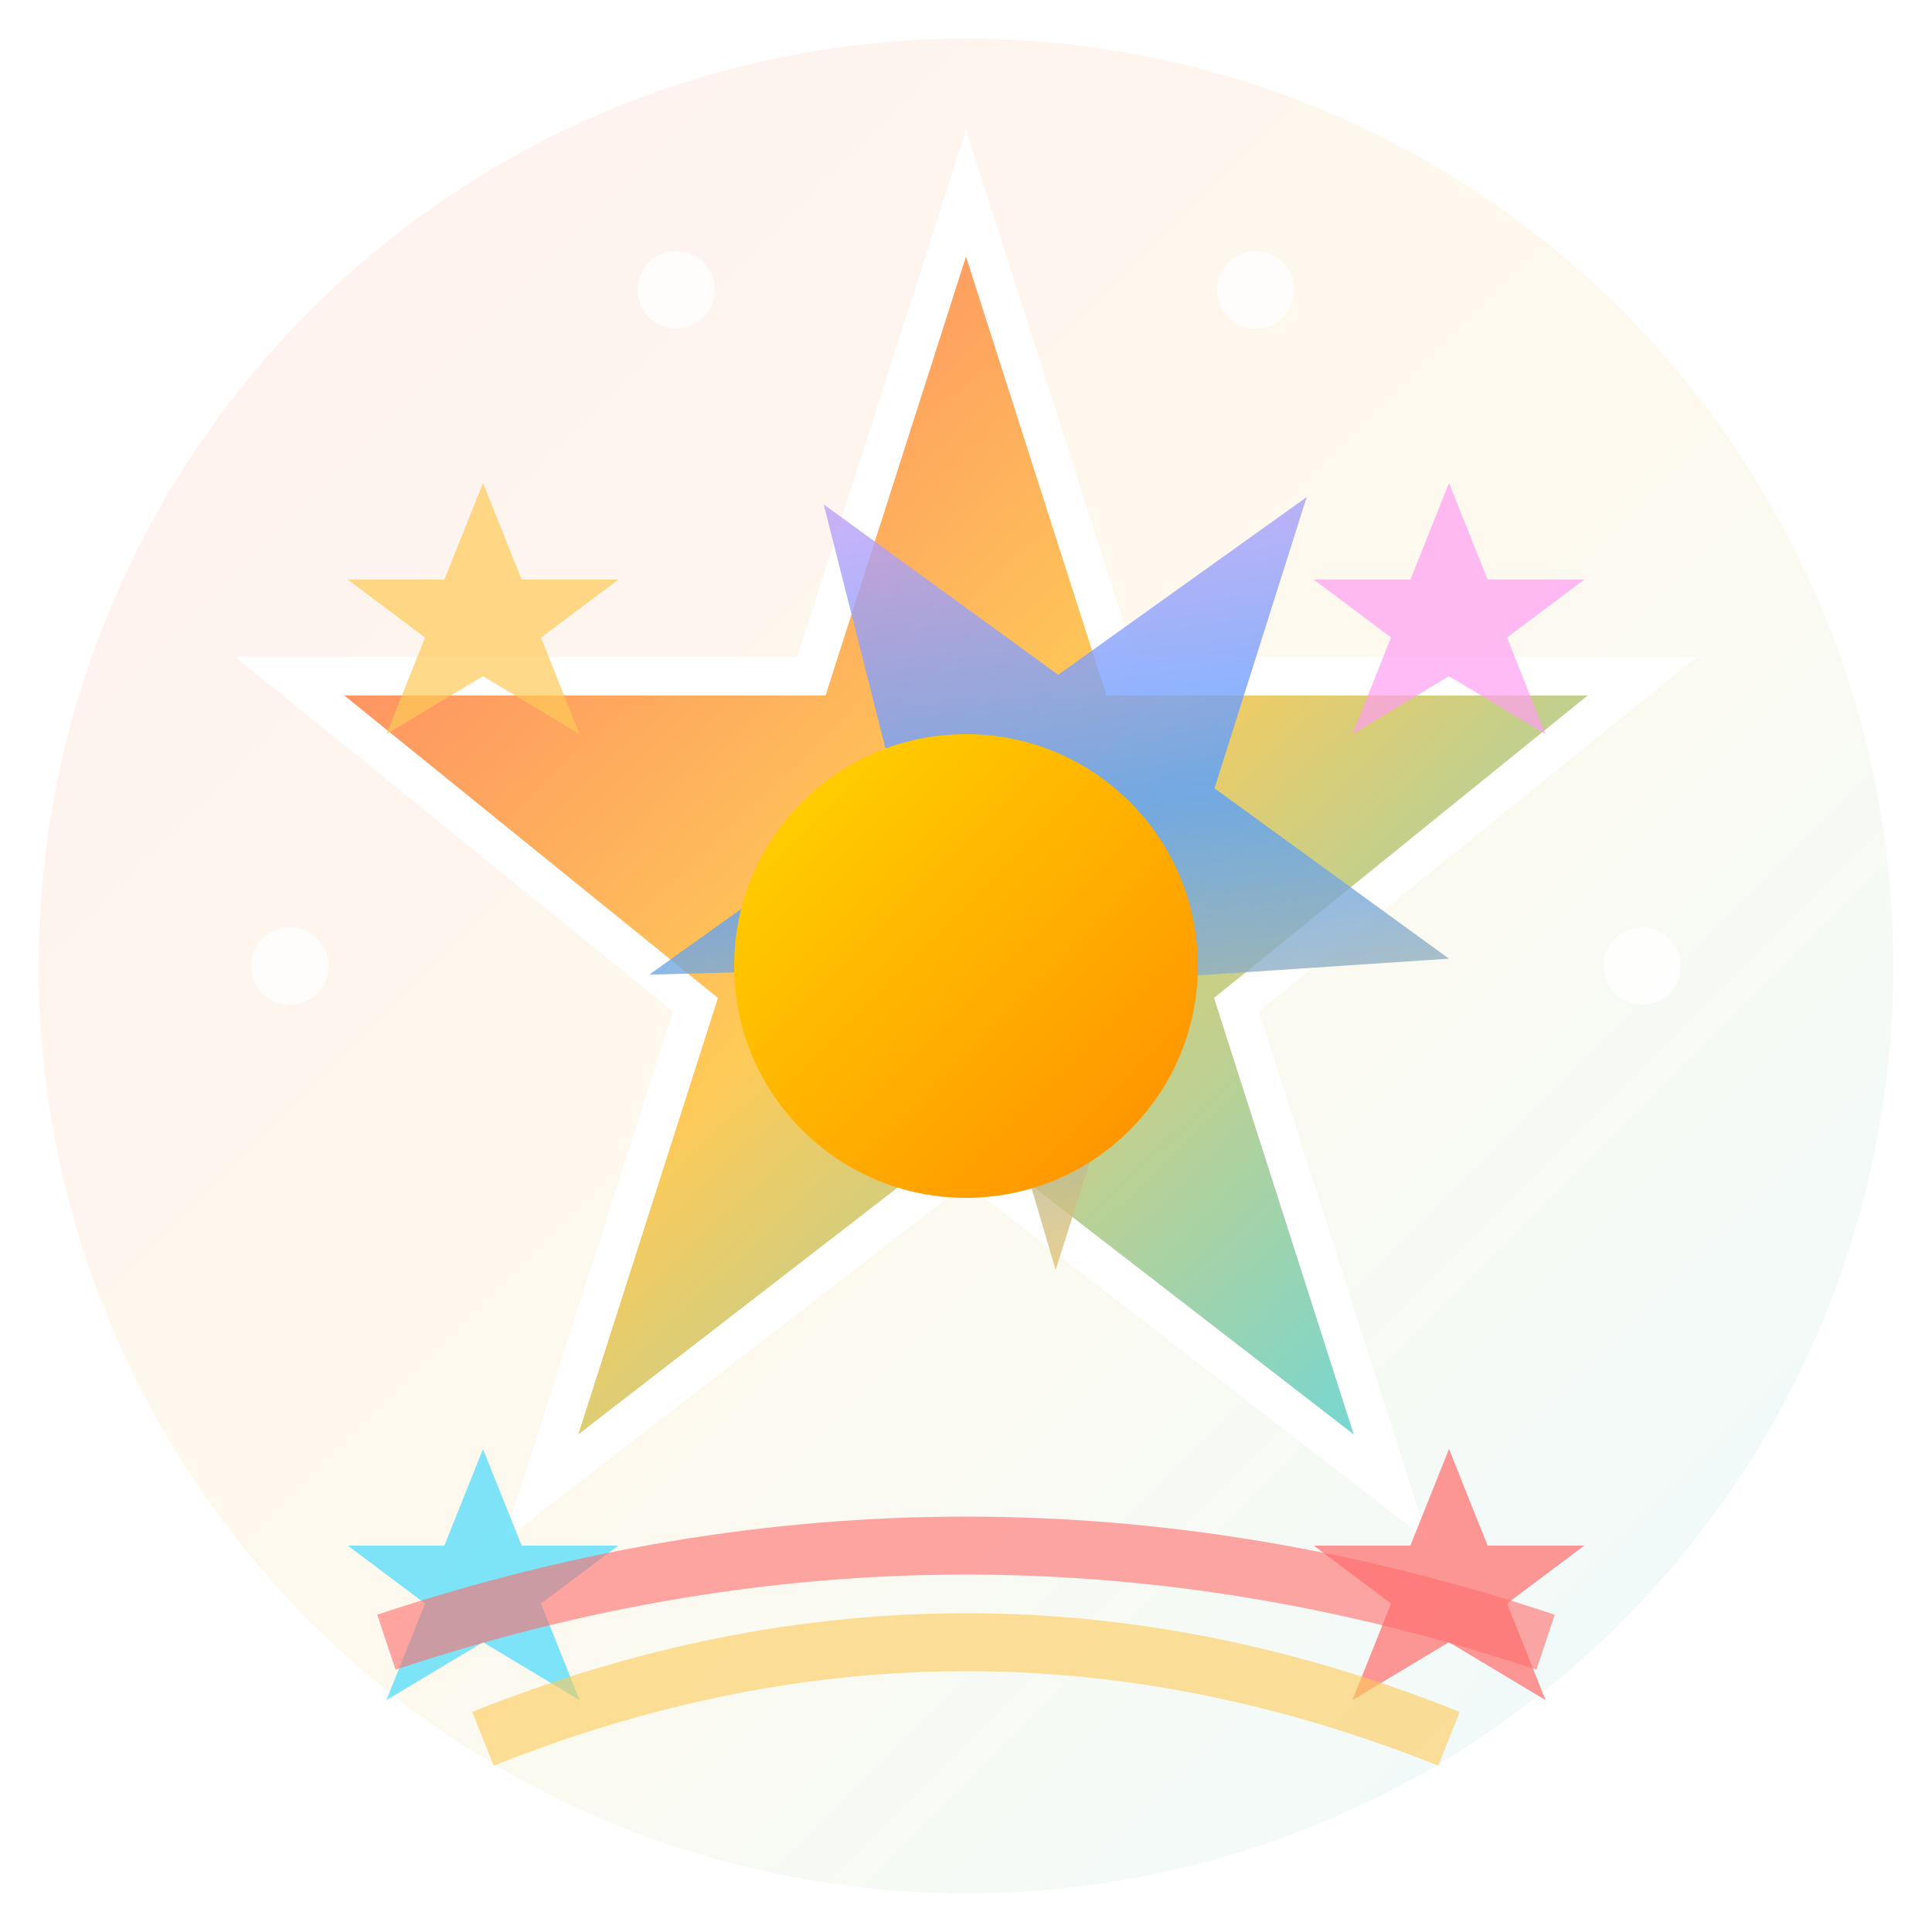
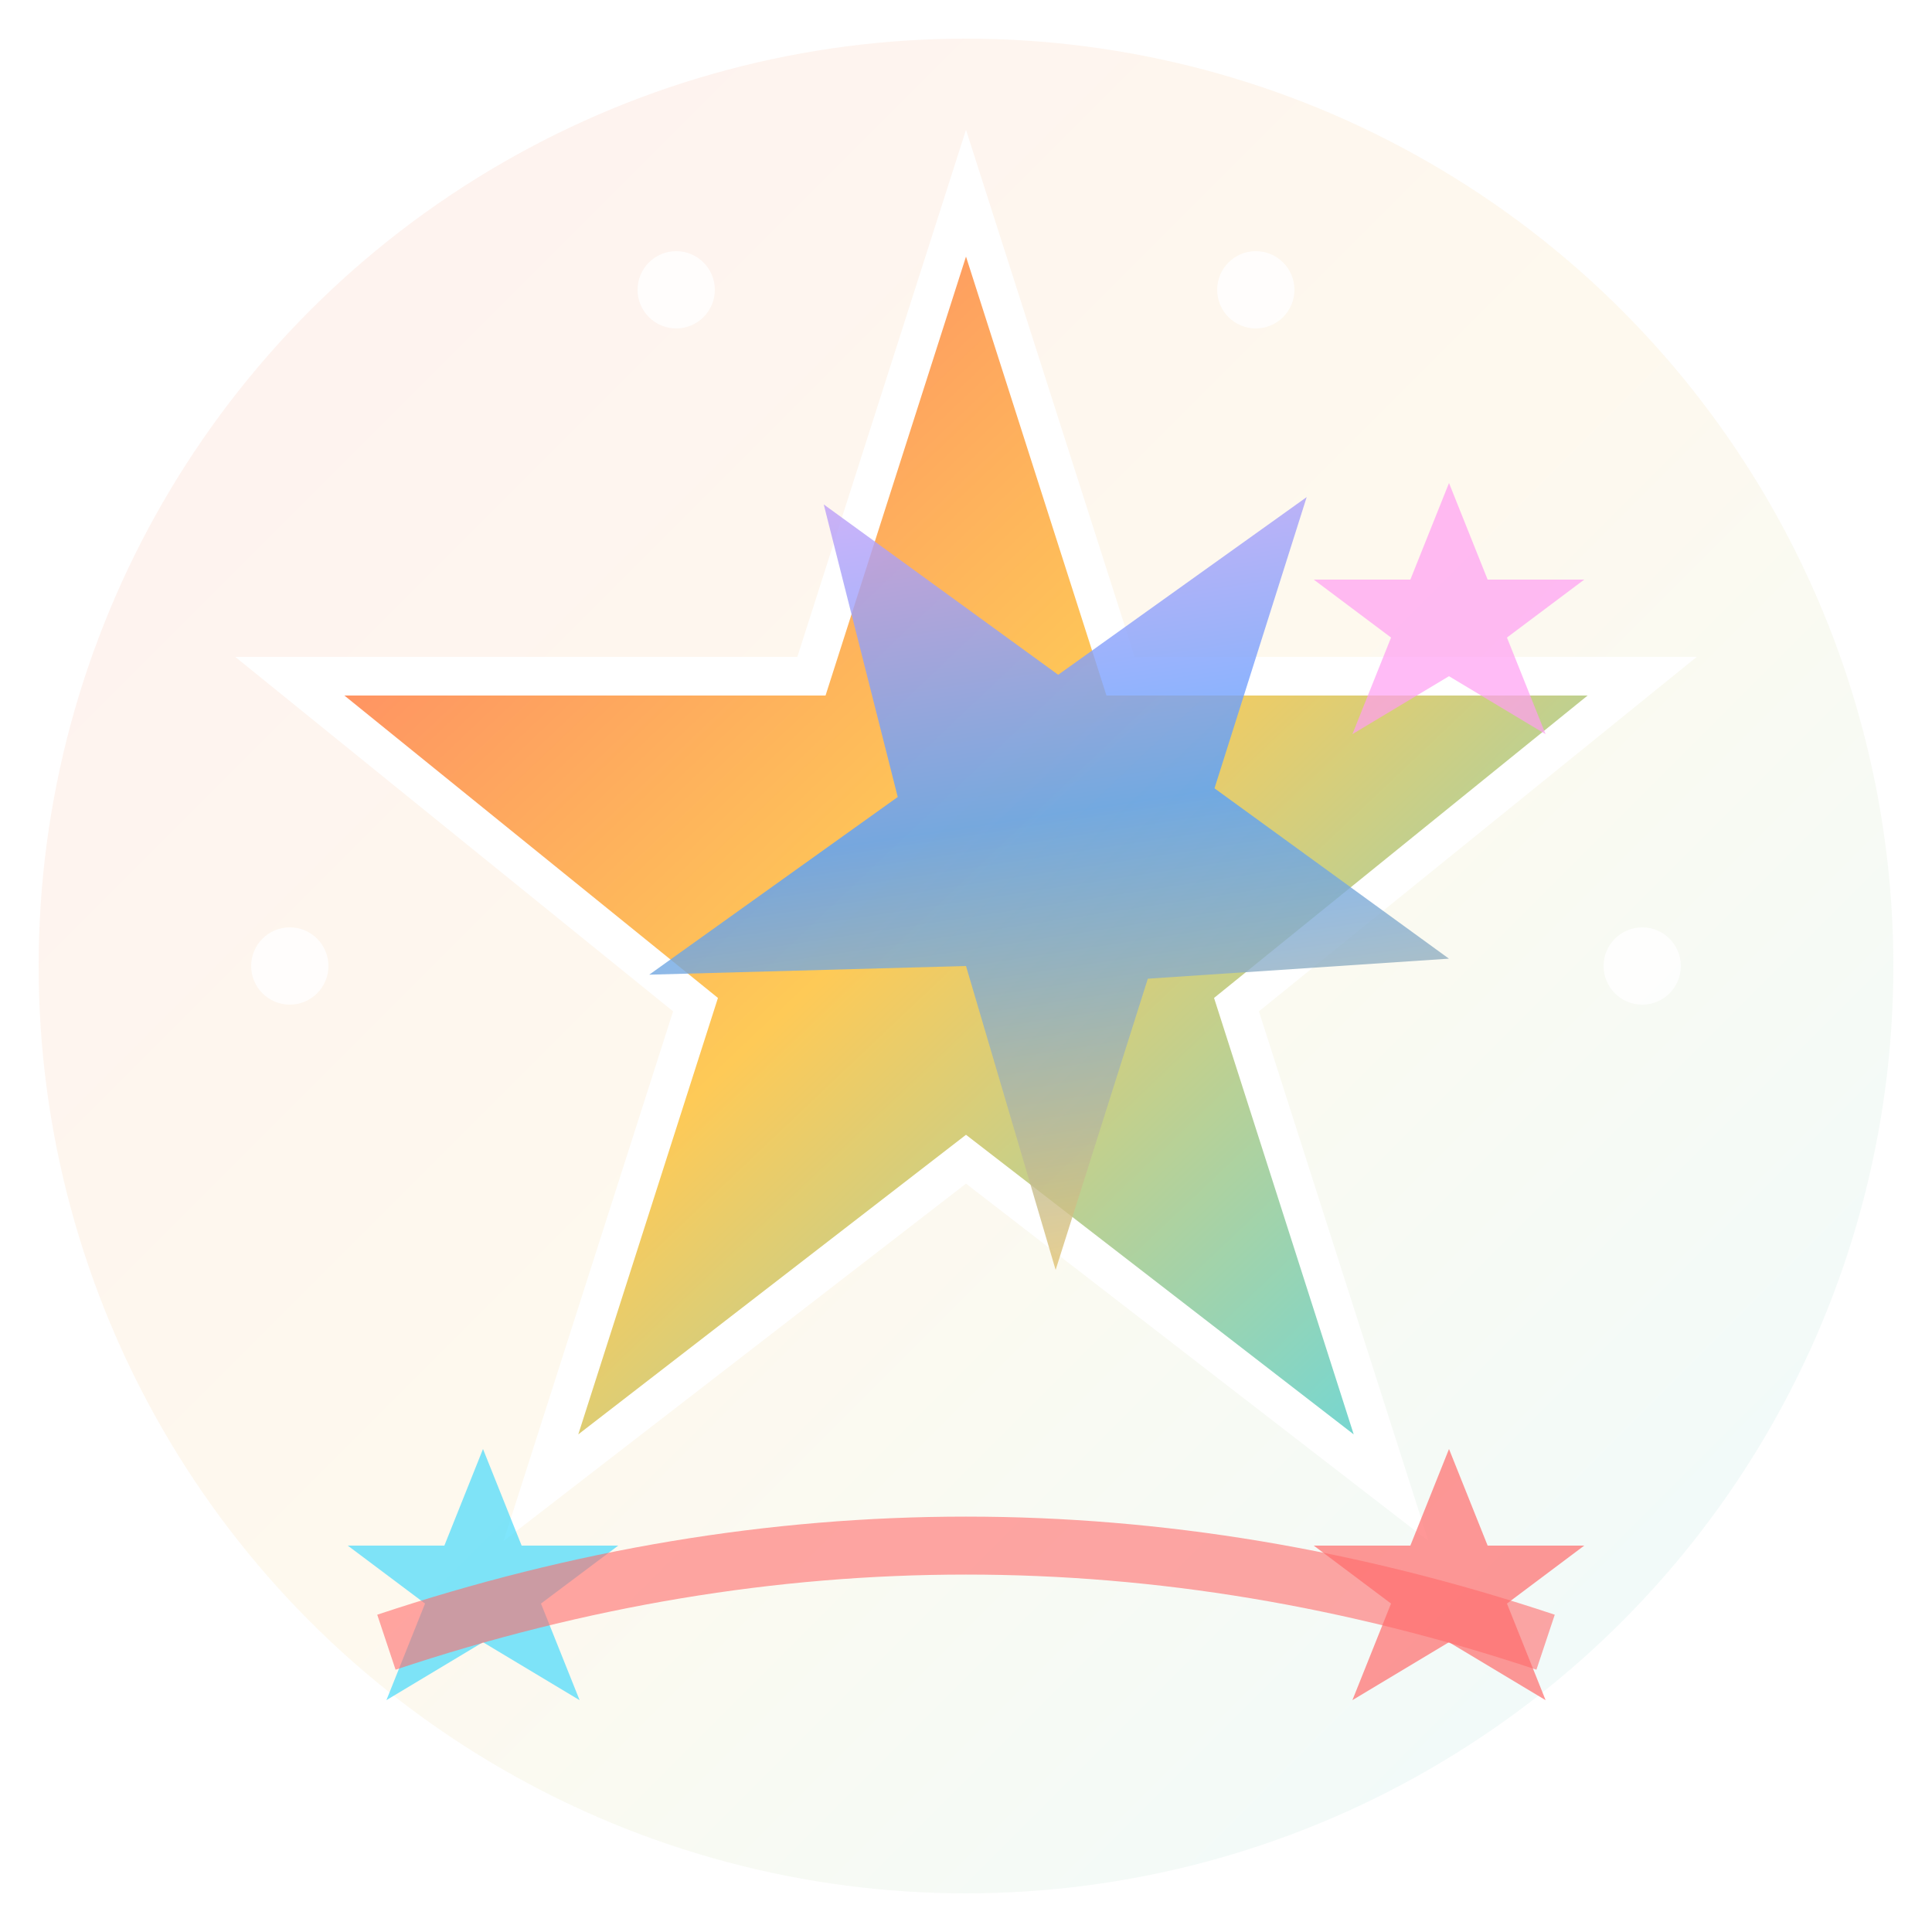
<svg xmlns="http://www.w3.org/2000/svg" viewBox="0 0 100 100">
  <defs>
    <linearGradient id="starGradient1" x1="0%" y1="0%" x2="100%" y2="100%">
      <stop offset="0%" style="stop-color:#ff6b6b;stop-opacity:1" />
      <stop offset="50%" style="stop-color:#feca57;stop-opacity:1" />
      <stop offset="100%" style="stop-color:#48dbfb;stop-opacity:1" />
    </linearGradient>
    <linearGradient id="starGradient2" x1="0%" y1="0%" x2="100%" y2="100%">
      <stop offset="0%" style="stop-color:#ff9ff3;stop-opacity:1" />
      <stop offset="50%" style="stop-color:#54a0ff;stop-opacity:1" />
      <stop offset="100%" style="stop-color:#feca57;stop-opacity:1" />
    </linearGradient>
    <linearGradient id="centerGradient" x1="0%" y1="0%" x2="100%" y2="100%">
      <stop offset="0%" style="stop-color:#ffd700;stop-opacity:1" />
      <stop offset="100%" style="stop-color:#ff8c00;stop-opacity:1" />
    </linearGradient>
    <filter id="glow">
      <feGaussianBlur stdDeviation="2" result="coloredBlur" />
      <feMerge>
        <feMergeNode in="coloredBlur" />
        <feMergeNode in="SourceGraphic" />
      </feMerge>
    </filter>
  </defs>
  <circle cx="50" cy="50" r="48" fill="url(#starGradient1)" opacity="0.1" />
  <polygon points="50,10 58,35 85,35 64,52 72,77 50,60 28,77 36,52 15,35 42,35" fill="url(#starGradient1)" filter="url(#glow)" stroke="#ffffff" stroke-width="2" />
  <polygon points="50,20 55,35 70,35 58,45 63,60 50,50 37,60 42,45 30,35 45,35" fill="url(#starGradient2)" opacity="0.8" transform="rotate(36 50 50)" />
-   <circle cx="50" cy="50" r="12" fill="url(#centerGradient)" filter="url(#glow)" />
-   <polygon points="25,25 27,30 32,30 28,33 30,38 25,35 20,38 22,33 18,30 23,30" fill="#feca57" opacity="0.7" />
  <polygon points="75,25 77,30 82,30 78,33 80,38 75,35 70,38 72,33 68,30 73,30" fill="#ff9ff3" opacity="0.7" />
  <polygon points="25,75 27,80 32,80 28,83 30,88 25,85 20,88 22,83 18,80 23,80" fill="#48dbfb" opacity="0.7" />
  <polygon points="75,75 77,80 82,80 78,83 80,88 75,85 70,88 72,83 68,80 73,80" fill="#ff6b6b" opacity="0.7" />
  <circle cx="35" cy="15" r="2" fill="#ffffff" opacity="0.8">
    <animate attributeName="opacity" values="0.8;0.3;0.8" dur="2s" repeatCount="indefinite" />
  </circle>
  <circle cx="65" cy="15" r="2" fill="#ffffff" opacity="0.8">
    <animate attributeName="opacity" values="0.3;0.8;0.3" dur="2s" repeatCount="indefinite" />
  </circle>
  <circle cx="15" cy="50" r="2" fill="#ffffff" opacity="0.8">
    <animate attributeName="opacity" values="0.8;0.3;0.8" dur="2s" repeatCount="indefinite" />
  </circle>
  <circle cx="85" cy="50" r="2" fill="#ffffff" opacity="0.8">
    <animate attributeName="opacity" values="0.3;0.8;0.3" dur="2s" repeatCount="indefinite" />
  </circle>
  <path d="M 20 85 Q 50 75 80 85" stroke="#ff6b6b" stroke-width="3" fill="none" opacity="0.6" />
-   <path d="M 25 90 Q 50 80 75 90" stroke="#feca57" stroke-width="3" fill="none" opacity="0.6" />
</svg>